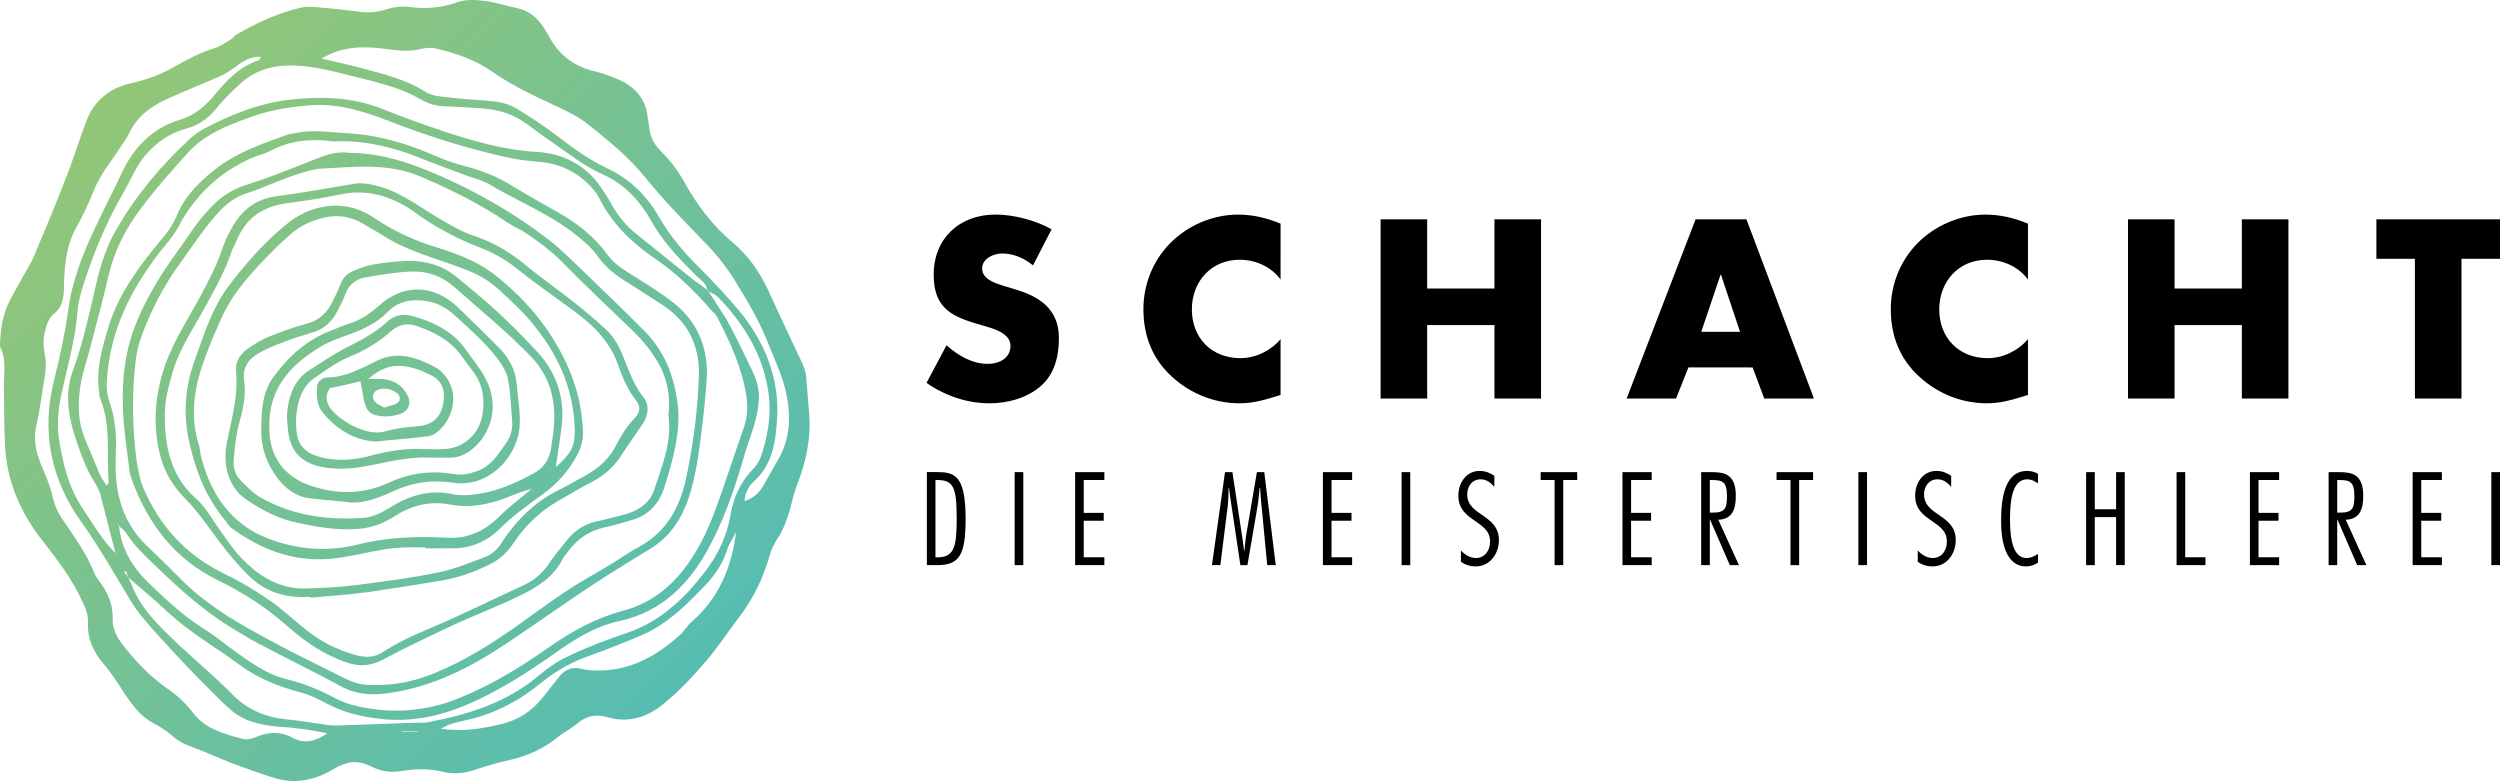
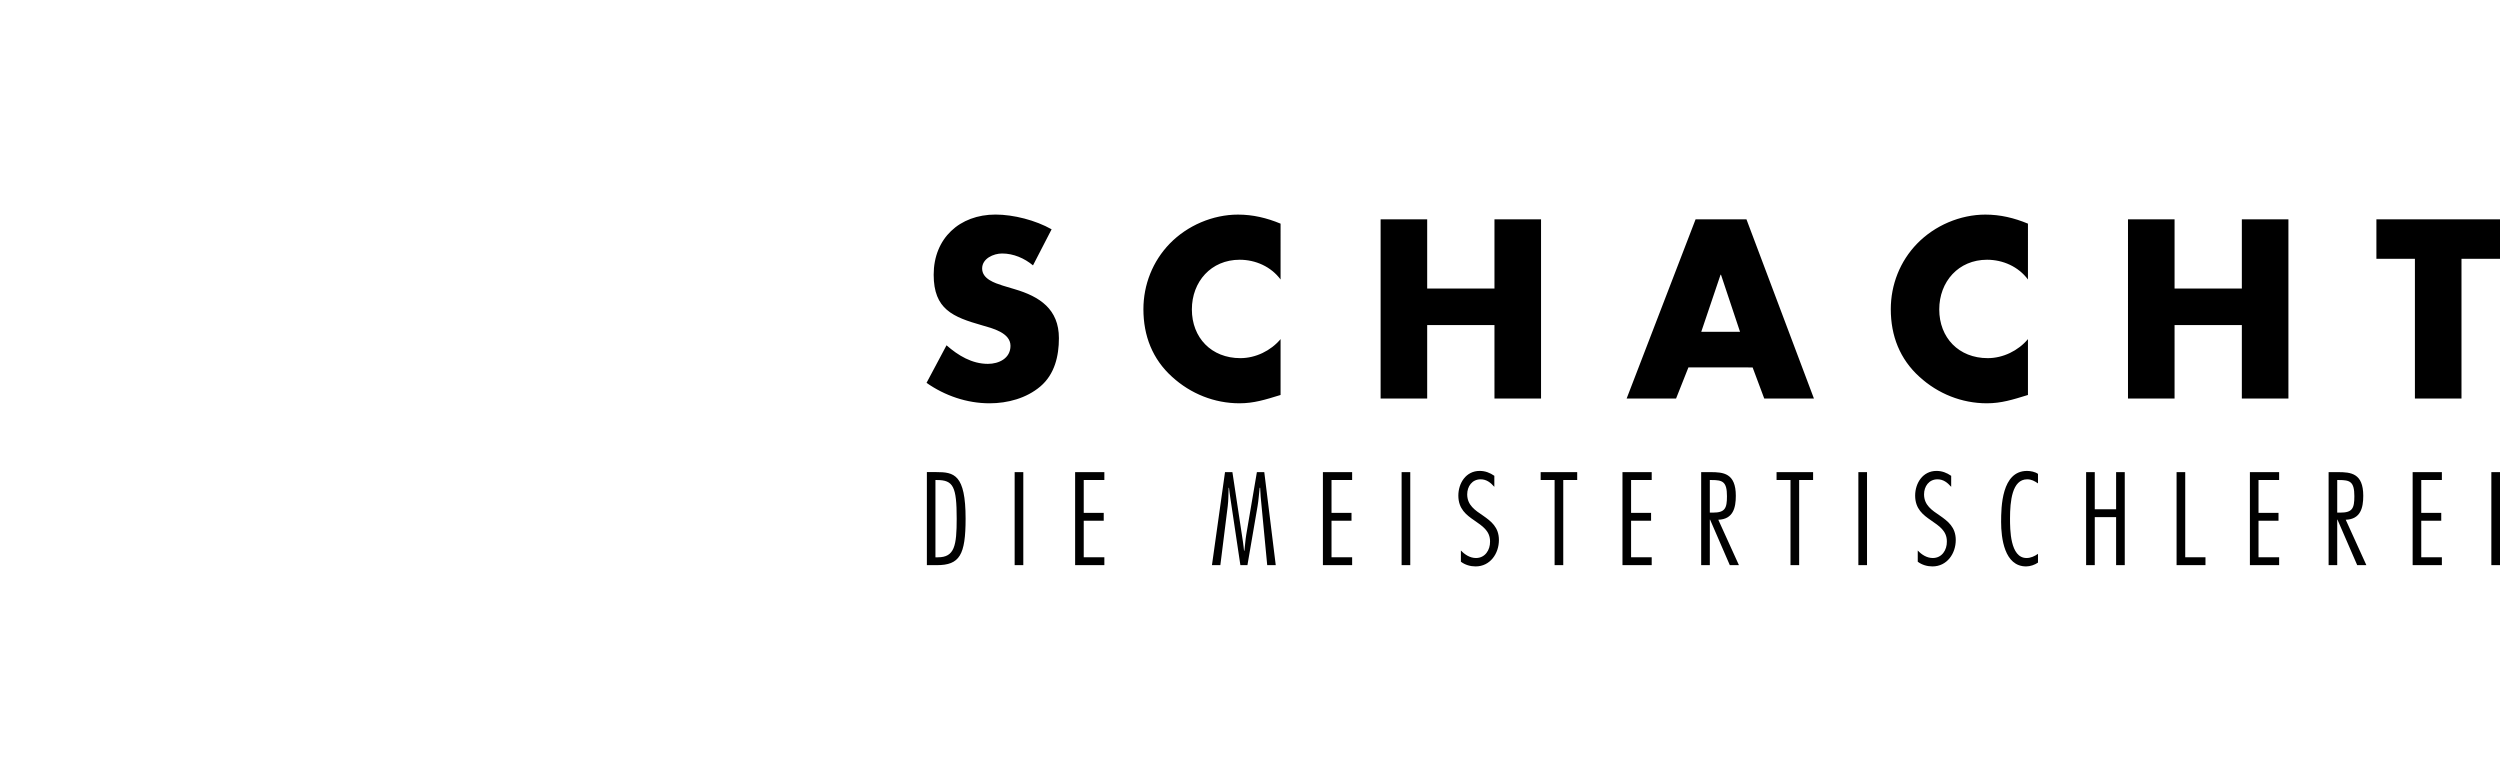
<svg xmlns="http://www.w3.org/2000/svg" xmlns:xlink="http://www.w3.org/1999/xlink" version="1.1" id="Ebene_1" x="0px" y="0px" viewBox="0 0 595.28 185.96" style="enable-background:new 0 0 595.28 185.96;" xml:space="preserve">
  <style type="text/css">
	.st0{clip-path:url(#SVGID_2_);}
	.st1{clip-path:url(#SVGID_4_);fill:url(#SVGID_5_);}
</style>
  <g>
    <defs>
      <rect id="SVGID_1_" width="595.28" height="185.96" />
    </defs>
    <clipPath id="SVGID_2_">
      <use xlink:href="#SVGID_1_" style="overflow:visible;" />
    </clipPath>
    <path class="st0" d="M586.11,61.62h9.17v-9.4h-29.43v9.4h9.17V94.9h11.09V61.62z M517.79,68.7V52.23h-11.09V94.9h11.09V77.41h16.02   V94.9h11.09V52.23h-11.09V68.7H517.79z M482.87,53.25c-3.28-1.36-6.57-2.15-10.13-2.15c-6,0-12.06,2.6-16.24,6.9   c-4.08,4.19-6.28,9.79-6.28,15.62c0,6.34,2.15,11.89,6.85,16.13c4.41,4.02,10.07,6.28,16.02,6.28c3.45,0,6.11-0.85,9.79-1.98v-13.3   c-2.32,2.77-5.94,4.53-9.57,4.53c-6.91,0-11.55-4.87-11.55-11.6c0-6.62,4.58-11.83,11.38-11.83c3.79,0,7.47,1.64,9.74,4.7V53.25z    M414.32,79h-9.23l4.59-13.58h0.11L414.32,79z M417.32,87.49l2.77,7.41h11.83l-16.07-42.68h-12.11L387.32,94.9h11.77l2.94-7.41   H417.32z M339.83,68.7V52.23h-11.09V94.9h11.09V77.41h16.02V94.9h11.09V52.23h-11.09V68.7H339.83z M304.91,53.25   c-3.28-1.36-6.57-2.15-10.13-2.15c-6,0-12.06,2.6-16.24,6.9c-4.07,4.19-6.28,9.79-6.28,15.62c0,6.34,2.15,11.89,6.85,16.13   c4.42,4.02,10.07,6.28,16.02,6.28c3.45,0,6.11-0.85,9.79-1.98v-13.3c-2.32,2.77-5.94,4.53-9.57,4.53c-6.91,0-11.55-4.87-11.55-11.6   c0-6.62,4.58-11.83,11.38-11.83c3.79,0,7.47,1.64,9.74,4.7V53.25z M250.4,54.6c-3.79-2.15-9.06-3.51-13.36-3.51   c-8.55,0-14.72,5.66-14.72,14.32c0,8.26,4.58,10.07,11.55,12.06c2.38,0.68,6.74,1.75,6.74,4.87c0,3-2.77,4.3-5.38,4.3   c-3.79,0-7.07-1.98-9.85-4.42l-4.76,8.94c4.36,3.06,9.62,4.87,15,4.87c4.3,0,8.77-1.19,12.11-4.02c3.4-2.89,4.41-7.24,4.41-11.49   c0-6.91-4.58-9.91-10.53-11.66l-2.83-0.85c-1.92-0.62-4.92-1.58-4.92-4.08c0-2.38,2.72-3.57,4.75-3.57c2.72,0,5.32,1.13,7.36,2.83   L250.4,54.6z" />
    <path class="st0" d="M595.28,112.42h-2.06v22.15h2.06V112.42z M581.44,112.42h-6.96v22.15h6.96v-1.88h-4.91V124h4.76v-1.88h-4.76   v-7.82h4.91V112.42z M556.52,114.3h0.41c2.61,0,3.67,0.35,3.67,3.85c0,2.91-0.47,3.91-3.35,3.91h-0.73V114.3z M556.52,134.57   v-10.84h0.06l4.7,10.84h2.18l-4.91-10.81c3.55-0.12,4.17-2.88,4.17-5.7c0-5.41-2.97-5.64-6.05-5.64h-2.2v22.15H556.52z    M542.69,112.42h-6.96v22.15h6.96v-1.88h-4.91V124h4.76v-1.88h-4.76v-7.82h4.91V112.42z M520.33,112.42h-2.06v22.15h6.88v-1.88   h-4.82V112.42z M505.93,112.42h-2.06v8.84h-5.08v-8.84h-2.06v22.15h2.06v-11.43h5.08v11.43h2.06V112.42z M485.28,131.87   c-0.79,0.56-1.73,1-2.73,1c-3.94,0-3.94-6.85-3.94-9.43c0-4.11,0.5-9.31,4.08-9.31c1.03,0,1.76,0.41,2.58,0.97v-2.26   c-0.67-0.5-1.79-0.71-2.61-0.71c-6.05,0-6.17,8.58-6.17,12.16c0,3.79,0.76,10.58,5.96,10.58c0.97,0,2.06-0.38,2.82-0.91V131.87z    M464.6,113.3c-1.06-0.73-2.17-1.17-3.5-1.17c-3.26,0-5.08,2.91-5.08,5.88c0,3.17,1.91,4.61,3.79,5.9   c1.88,1.32,3.79,2.47,3.76,5.05c0.03,2-1.17,3.91-3.35,3.91c-1.41,0-2.64-0.79-3.58-1.79v2.67c1,0.76,2.26,1.12,3.5,1.12   c3.47,0,5.55-3.06,5.55-6.29c0-3.06-1.88-4.47-3.76-5.79c-1.91-1.29-3.79-2.5-3.79-5.08c0-1.88,1.15-3.58,3.2-3.58   c1.41,0,2.38,0.79,3.26,1.79V113.3z M444.56,112.42h-2.06v22.15h2.06V112.42z M431.72,112.42h-8.7v1.88h3.32v20.27h2.06V114.3h3.32   V112.42z M407.13,114.3h0.41c2.61,0,3.67,0.35,3.67,3.85c0,2.91-0.47,3.91-3.35,3.91h-0.73V114.3z M407.13,134.57v-10.84h0.06   l4.7,10.84h2.17l-4.91-10.81c3.55-0.12,4.17-2.88,4.17-5.7c0-5.41-2.97-5.64-6.05-5.64h-2.2v22.15H407.13z M393.29,112.42h-6.96   v22.15h6.96v-1.88h-4.91V124h4.76v-1.88h-4.76v-7.82h4.91V112.42z M375.55,112.42h-8.7v1.88h3.32v20.27h2.06V114.3h3.32V112.42z    M355.83,113.3c-1.06-0.73-2.17-1.17-3.5-1.17c-3.26,0-5.08,2.91-5.08,5.88c0,3.17,1.91,4.61,3.79,5.9   c1.88,1.32,3.79,2.47,3.76,5.05c0.03,2-1.18,3.91-3.35,3.91c-1.41,0-2.64-0.79-3.59-1.79v2.67c1,0.76,2.26,1.12,3.5,1.12   c3.47,0,5.55-3.06,5.55-6.29c0-3.06-1.88-4.47-3.76-5.79c-1.91-1.29-3.79-2.5-3.79-5.08c0-1.88,1.15-3.58,3.2-3.58   c1.41,0,2.38,0.79,3.26,1.79V113.3z M335.8,112.42h-2.06v22.15h2.06V112.42z M321.96,112.42H315v22.15h6.96v-1.88h-4.91V124h4.76   v-1.88h-4.76v-7.82h4.91V112.42z M301.04,112.42h-1.76l-2.53,14.89c-0.21,1.26-0.29,2.56-0.44,3.82h-0.09   c-0.09-0.74-0.15-1.47-0.27-2.2l-2.5-16.51h-1.76l-3.11,22.15h2l1.76-14.07c0.18-1.41,0.15-2.91,0.21-4.35h0.09   c0.09,0.7,0.15,1.38,0.27,2.09l2.44,16.33h1.68l2.41-14.04c0.26-1.47,0.32-2.91,0.5-4.38h0.12c0.03,0.7,0.06,1.38,0.12,2.09   l1.56,16.33h2.03L301.04,112.42z M262.97,112.42H256v22.15h6.96v-1.88h-4.91V124h4.76v-1.88h-4.76v-7.82h4.91V112.42z    M243.66,112.42h-2.06v22.15h2.06V112.42z M222.75,114.3h0.35c3.91,0,4.7,1.59,4.7,9.2c0,6.41-0.5,9.2-4.47,9.2h-0.59V114.3z    M220.69,134.57h2.38c5.43,0,6.85-2.41,6.85-11.08c0-10.55-2.76-11.08-6.99-11.08h-2.23V134.57z" />
  </g>
  <g>
    <defs>
-       <path id="SVGID_3_" d="M89.36,95.71c-1.08-0.97-0.54-2.69,0.97-3.02c1.62-0.38,3.02,0,4.31,1.02c0.86,0.7,0.75,2-0.38,2.43    c-0.81,0.43-1.73,0.54-2.75,0.92C90.81,96.62,89.9,96.35,89.36,95.71 M95.66,87.14c2.42,0.22,4.69,1.02,7.01,2.21    c2.48,1.29,3.34,3.34,2.96,6.09c-0.48,3.93-2.59,5.82-6.52,6.09c-2.53,0.16-5.17,0.54-7.6,1.24c-4.31,1.19-11.05-2.75-13.1-5.93    c-0.86-1.46-0.86-2.91,0.11-4.42c2.37-0.49,4.74-0.97,7.33-1.62c0.27,1.62,0.54,2.91,0.76,4.26c0.54,2.8,1.51,3.82,4.36,4.04    c1.35,0.16,2.8-0.06,4.15-0.49c2.16-0.59,2.96-2.64,1.83-4.64c-1.24-2.32-3.29-3.5-5.88-3.72c-0.81-0.05-1.72,0-3.39,0    C90.49,87.84,92.8,86.92,95.66,87.14 M89.9,85.84c-3.83,1.83-7.55,3.99-11.97,4.04c-1.29,0.11-2.26,0.86-2.43,2.16    c-0.11,2.1-0.11,4.31,1.19,5.98c3.34,4.2,7.71,6.84,12.72,7.11c0.86-0.05,1.18-0.05,1.62-0.16c3.45-0.32,6.9-0.59,10.4-1.03    c0.81-0.05,1.78-0.32,2.48-0.92c3.77-2.75,5.93-9.38,1.72-13.96c-0.97-1.18-2.48-1.94-3.83-2.53c-2.32-1.09-4.67-1.84-7.06-1.84    C93.14,84.7,91.52,85.04,89.9,85.84 M79.12,109.34c-1.46-0.11-3.02-0.49-4.42-1.02c-1.94-0.76-3.23-2.16-3.83-4.1    c-0.86-3.72-0.54-11.1,3.88-14.12c2.75-1.83,5.34-3.93,8.57-5.17c3.5-1.45,6.84-3.45,9.75-6.04c1.83-1.62,3.83-2.05,6.09-1.29    c4.42,1.51,8.3,3.61,10.99,7.49c0.7,1.02,1.46,2.05,2.26,3.07c2.42,3.02,3.07,6.47,2.53,10.19c-0.65,4.8-4.26,8.25-8.95,8.57    c-1.72,0.16-3.34,0-5.12,0c-4.2-0.22-8.46,0.48-12.5,1.56c-2.3,0.61-4.61,1-6.93,1C80.68,109.48,79.9,109.43,79.12,109.34     M92.26,76.57c-3.02,2.8-6.68,4.64-10.29,6.47c-2.86,1.51-5.55,3.34-8.25,5.07c-3.18,1.99-4.63,5.17-5.17,8.73    c-0.38,1.83-0.16,3.77,0.05,5.71c0.49,5.01,3.34,7.82,8.3,8.68c3.99,0.75,8.03,0.27,11.91-0.54c4.58-0.97,9.05-1.94,13.74-1.72    h4.64c1.89,0,3.5-0.65,5.01-1.83c4.74-3.72,6.85-10.51,3.45-16.92c-1.24-2.42-3.02-4.53-4.58-6.74    c-3.02-4.42-7.54-6.74-12.72-8.19c-0.73-0.21-1.44-0.31-2.12-0.31C94.77,74.97,93.44,75.47,92.26,76.57 M73.51,115.48    c-6.2-2.26-9.49-7.12-9.38-13.9c-0.16-8.89,4.8-14.55,11.96-18.86c2.1-1.35,4.64-2.21,7.01-3.07c3.45-1.24,6.63-2.69,9.22-5.39    c2.69-2.75,6.2-3.18,9.7-2.48c2.21,0.43,4.1,1.46,5.82,2.91c3.72,3.4,7.54,6.68,10.62,10.72c1.13,1.4,2.15,3.23,2.53,5.01    c0.59,3.29,0.7,6.74,0.97,10.02c0.11,2-0.43,3.72-1.67,5.39c-1.78,2.53-3.4,5.12-6.58,6.31c-1.83,0.65-3.61,1.08-5.6,0.75    c-5.33-0.92-10.51-0.27-15.41,1.99c-3.31,1.56-6.66,2.28-10.02,2.28C79.63,117.17,76.58,116.58,73.51,115.48 M90.11,72.91    c-2.05,1.78-4.26,3.29-6.9,4.15c-1.35,0.38-2.64,0.97-3.88,1.46C73.24,80.72,68.66,84.82,65,89.94c-2.59,3.66-2.75,7.92-2.8,12.23    c-0.11,4.36,1.29,8.19,3.77,11.53c1.89,2.53,4.47,4.64,7.98,4.96c2.43,0.32,4.9,0.49,8.52,0.86c3.29,0.54,6.68-0.49,11.48-2.69    c4.47-2.05,9.16-2.64,13.96-1.89c8.3,1.29,15.04-5.88,15.79-12.99c0.32-3.4-0.38-6.9-0.65-10.4c-0.27-3.29-1.72-6.14-3.99-8.51    c-3.4-3.45-6.79-6.74-10.19-10.03c-2.93-2.71-6.21-4.08-9.47-4.08C96.18,68.94,92.97,70.26,90.11,72.91 M62.24,118.56    c-1.89-0.97-3.45-2.69-4.96-4.2c-1.35-1.4-1.83-3.18-1.62-5.07c0.27-2.91,0.54-5.87,1.35-8.73c0.92-3.29,1.62-6.58,1.13-9.97    c-0.43-2.96,0.92-5.01,3.34-6.41c1.83-1.08,3.93-1.94,5.93-2.69c2.21-0.86,4.36-1.51,6.63-2.21c2.91-0.75,4.96-2.53,6.3-5.23    c0.7-1.29,1.35-2.53,1.83-3.83c0.81-2.32,2.48-3.77,4.74-4.15c3.45-0.59,7.11-1.24,10.78-1.4c3.77-0.21,7.33,0.92,10.34,3.56    c6.25,5.5,12.77,10.83,18.59,16.87c4.47,4.8,5.82,10.46,5.23,16.71c-0.06,1.4-0.38,2.85-0.54,4.26c-0.32,3.18-1.78,5.5-4.8,6.95    c-5.06,2.7-10.29,4.85-16.49,4.9c-0.54-0.05-1.51-0.05-2.37-0.27c-5.49-1.19-10.4,0.43-15.03,3.34c-1.94,1.19-3.83,2.16-6.09,2.32    c-1.4,0.1-2.8,0.15-4.19,0.15C75.33,123.45,68.54,122.11,62.24,118.56 M66.07,129.01c-10.18-3.07-15.62-10.35-18.16-20.16    c-0.27-0.92-0.22-1.78-0.49-2.69c-2.64-8.14-0.75-15.79,2.32-23.39c0.81-2.15,1.78-4.26,2.69-6.36    c2.91-6.84,7.92-12.02,13.04-17.19c1.13-1.19,2.42-2.21,3.61-3.34c2.43-2.21,5.23-3.4,8.3-4.1c3.13-0.7,6.14-0.21,9,1.46    c1.62,1.02,3.39,1.89,4.96,2.91c5.76,3.72,12.5,5.34,18.91,7.81c3.5,1.24,6.68,3.07,9.37,5.77c1.83,1.72,3.66,3.39,5.28,5.12    c7.17,7.87,11.8,16.87,11.96,27.81c0,3.77-0.97,5.39-4.52,8.57c0.48-3.34,1.02-6.52,1.4-9.7c0.81-6.9-1.29-12.99-6.03-18    c-3.07-3.29-6.25-6.52-9.59-9.59c-3.18-2.86-6.41-5.61-9.75-8.25c-3.39-2.69-7.33-3.66-11.53-3.56c-2.64,0.11-5.33,0.38-8.03,0.86    c-1.78,0.32-3.5,0.97-5.12,1.72c-1.35,0.65-2.16,1.73-2.69,3.13c-0.49,1.19-0.97,2.37-1.62,3.5c-1.29,3.02-3.4,5.06-6.68,5.82    c-2.86,0.75-5.66,1.83-8.46,2.91c-1.78,0.75-3.5,1.72-5.12,2.86c-1.83,1.24-3.18,3.18-2.91,5.55c0.54,5.77-1.03,11.21-2.16,16.76    c-0.54,2.8-0.54,5.61,0.48,8.41c0.92,2.26,2.16,4.04,4.26,5.39c3.88,2.64,7.92,4.69,12.55,5.55c4.31,0.92,8.62,1.62,13.04,1.4    c3.5-0.11,6.57-1.13,9.48-3.02c3.93-2.53,8.35-3.77,13.2-2.86c4.52,0.92,9,0.11,13.25-1.51c2-0.76,4.04-1.67,6.25-2.16    c-1.13,0.97-2.37,1.89-3.5,2.86c-1.46,1.24-3.02,2.48-4.31,3.83c-3.39,3.29-7.33,5.17-12.12,4.9c-0.22,0-0.27,0.05-0.43,0    c-7.17-0.38-14.28-0.11-21.44,1.72c-2.59,0.64-5.23,0.95-7.87,0.95C73.28,130.71,69.65,130.13,66.07,129.01 M69.03,52.75    c-5.6,4.36-10.29,9.7-14.6,15.36c-3.82,5.12-5.76,11.16-7.87,17.14c-2.53,6.74-3.07,13.42-1.4,20.48    c1.56,6.79,4.09,13.04,8.57,18.32c0.38,0.54,0.7,1.13,1.24,1.56c7.06,5.23,14.92,8.25,23.81,7.44c4.2-0.38,8.3-1.51,12.55-2.21    c1.46-0.27,3.07-0.38,4.58-0.49c1.78-0.05,3.66,0,5.39,0v0.22h7c3.99-0.11,7.6-1.67,10.45-4.42c3.18-3.23,6.9-5.88,10.56-8.52    c3.39-2.48,6.04-5.44,8.03-9.11c1.13-2.05,1.62-4.1,1.46-6.31c-0.27-5.12-1.46-10.19-3.61-14.98    c-3.77-8.41-9.37-15.31-16.49-21.07c-1.94-1.67-4.15-3.02-6.47-4.15c-2.69-1.29-5.44-2.21-8.3-3.13    c-5.33-1.56-10.4-3.99-15.03-7.11c-2.94-1.98-6.02-2.81-8.99-2.81C75.86,48.97,72.01,50.51,69.03,52.75 M58.91,134.29    c-3.23-2.91-5.5-6.68-8.08-10.29c-1.08-1.73-2.26-3.5-3.72-4.9c-6.09-5.12-7.76-11.91-7.87-19.4c-0.16-3.88,0.86-7.6,1.94-11.37    c1.62-5.39,4.8-9.97,7.44-14.82c2.48-4.53,5.07-9.05,6.63-13.96c0.38-0.81,0.86-1.67,1.18-2.48c2.21-5.23,6.25-7.92,11.86-8.68    c4.15-0.54,8.41-1.18,12.5-2.05c6.41-1.4,12.02,0.21,17.3,3.72c2.21,1.62,4.42,3.18,6.85,4.47c2.48,1.4,5.17,2.75,7.87,3.83    c3.61,1.35,6.84,2.91,9.86,5.28c4.58,3.72,9.54,7.11,14.28,10.62c4.42,3.29,8.19,7.01,10.13,12.4c1.03,2.96,2.27,5.98,4.26,8.57    c1.35,1.67,1.08,3.02-0.38,4.53c-2.05,2.05-3.29,4.47-4.69,7.06c-1.83,3.29-4.96,5.5-8.35,7.22c-1.78,0.97-3.61,2.05-5.5,2.96    c-5.23,2.7-9.27,6.74-12.61,11.64c-1.02,1.89-2.53,3.34-4.58,4.1c-3.45,1.29-6.95,2.75-10.56,3.5    c-6.47,1.35-12.93,2.16-19.45,3.02c-4.1,0.54-8.25,0.76-12.4,0.86c-0.17,0-0.35,0.01-0.52,0.01    C67.07,140.12,62.66,137.79,58.91,134.29 M84.4,43.75c-6.36,1.08-12.5,2.16-18.81,3.02c-4.85,0.65-8.19,3.45-10.45,7.6    c-0.81,1.45-1.56,2.96-2.1,4.58c-1.46,4.42-3.67,8.51-5.88,12.61c-3.07,5.61-6.63,10.99-8.46,17.3    c-1.94,6.52-2.21,12.88-0.59,19.46c1.02,4.09,3.07,7.49,6.09,10.51c1.99,2,3.72,4.31,5.39,6.57c2.86,3.99,5.93,7.98,9.54,11.59    c3.88,3.83,8.35,5.28,13.63,5.17c0.38-0.11,0.76,0,1.19,0v0.16c4.58-0.38,9.22-0.76,13.8-1.35c5.77-0.86,11.43-1.73,17.19-2.69    c4.15-0.7,8.14-2.1,12.07-4.1c2.16-1.13,3.88-2.75,5.28-4.9c2.75-4.1,6.25-7.49,10.56-9.97c2.64-1.51,5.33-3.13,8.14-4.58    c2.86-1.51,5.28-3.61,7.01-6.41c1.67-2.59,3.5-5.07,5.17-7.6c1.24-2.05,1.51-4.31,0-6.2c-2.32-2.86-3.39-6.31-4.8-9.65    c-0.97-2.43-2.16-4.69-4.15-6.47c-2.37-2.21-4.8-4.26-7.33-6.25c-4.1-3.29-8.52-6.31-12.5-9.65c-3.77-3.02-7.71-5.12-12.18-6.58    c-2.32-0.81-4.47-2.05-6.52-3.23c-5.17-2.91-9.75-6.79-15.63-8.35c-1.47-0.37-2.85-0.71-4.28-0.71    C85.32,43.64,84.86,43.67,84.4,43.75 M84.67,155.96c-4.31-1.18-8.19-3.13-11.64-5.87c-3.02-2.37-5.82-5.12-9.05-7.28    c-3.34-2.32-6.9-4.42-10.56-6.2c-9.16-4.42-15.52-11.43-19.4-20.69c-0.81-1.99-1.13-4.2-1.51-6.36    c-1.02-7.87-1.13-15.68-0.22-23.61c0.22-1.78,0.59-3.56,1.18-5.23c2.32-6.57,5.55-12.83,9.7-18.43c3.02-4.2,5.82-8.57,9.38-12.29    c1.78-1.78,3.67-3.18,6.09-3.93c5.5-1.83,10.72-4.58,16.33-5.71c0.27-0.05,0.54-0.16,0.86-0.16c8.3-0.43,16.6-1.56,24.68,1.99    c6.95,3.02,13.79,6.36,20.1,10.67c1.35,0.86,2.69,1.51,4.04,2.26c3.23,2.16,6.31,4.37,9.11,7.17    c5.44,5.55,11.05,10.83,16.65,16.22c2.8,2.69,5.23,5.66,7.01,9.16c1.4,3.07,1.99,6.04,1.89,9.38c0,0.59-0.11,1.24-0.16,1.78    c0.92,6.41-1.51,12.02-3.39,17.84c-1.02,2.96-3.4,4.69-6.41,5.66c-2.16,0.59-4.2,1.13-6.36,1.62c-3.07,0.49-5.61,1.89-7.6,4.2    c-1.46,1.83-2.97,3.56-4.31,5.5c-1.56,2.48-3.61,4.37-6.2,5.61c-5.23,2.48-10.56,4.9-15.79,7.38c-6.04,2.85-12.34,4.96-18.11,8.73    c-1.1,0.72-2.28,1.02-3.53,1.02C86.55,156.39,85.62,156.23,84.67,155.96 M75.83,37.61c-5.66,2.21-11.32,4.58-17.03,6.36    c-3.88,1.18-6.84,3.34-9.43,6.3c-2.96,3.23-5.23,7.06-7.81,10.56c-3.67,5.12-6.9,10.51-9.27,16.44    c-2.53,6.42-3.29,13.04-3.02,19.78c0.11,4.69,0.86,9.38,1.45,14.17c0.11,1.19,0.38,2.26,0.81,3.4    c3.83,10.29,10.19,18.54,20.15,23.44c6.15,3.02,11.86,6.63,17.08,11.32c4.04,3.56,8.52,6.57,13.74,8.35    c3.13,1.08,5.87,0.86,8.84-0.75c5.55-2.96,11.32-5.66,17.03-8.35c5.12-2.37,10.51-4.36,15.52-6.85c4.1-1.99,7.92-4.36,10.08-8.68    c0.27-0.59,0.75-1.02,1.13-1.56c2.26-3.23,5.23-5.17,9.11-6.04c2.26-0.43,4.42-1.19,6.74-1.83c3.61-1.19,5.87-3.72,7.11-7.22    c0.54-1.67,1.08-3.45,1.56-5.17c1.4-5.23,2.48-10.35,1.62-15.96c-0.97-6.57-3.34-12.12-8.03-16.76    c-4.63-4.64-9.38-9.22-14.07-13.74c-2.75-2.59-5.39-5.34-8.3-7.6c-8.24-6.36-17.3-11.59-26.95-15.74    c-6.41-2.75-13.04-5.01-20.48-5.07c-0.54-0.08-1.09-0.13-1.65-0.13C79.86,36.3,77.83,36.77,75.83,37.61 M95.66,174.17h3.88v0.11    h-3.88V174.17z M27.54,131.92c-0.02-0.08-0.04-0.16-0.06-0.23c0.04,0.04,0.07,0.09,0.11,0.13c0.16,0.22,0.16,0.43,0.27,0.65    C27.76,132.24,27.59,132.08,27.54,131.92 M104.99,173.53c1.99-1.24,3.93-1.56,5.71-1.99c6.85-1.45,12.83-4.58,18.22-9    c3.61-2.96,7.71-5.17,12.07-6.63c4.2-1.51,8.19-3.13,12.23-4.85c5.5-2.48,9.86-6.63,13.96-10.94c2.59-2.53,4.69-5.39,5.88-8.95    c0.43-1.56,1.45-2.96,2.21-4.47c-1.08,8.52-4.15,15.79-10.62,21.4c-1.08,0.92-1.73,2.21-2.8,3.13c-5.88,5.33-12.5,8.78-20.53,8.41    c-1.02,0-1.99-0.21-3.13-0.43c-1.83-0.43-3.5,0.11-4.8,1.62c-1.35,1.72-2.69,3.39-4.04,5.12c-2.64,3.34-5.87,5.5-10.18,6.52    c-3.27,0.78-6.51,1.36-10,1.36C107.81,173.81,106.43,173.72,104.99,173.53 M118.89,163.99c5.12-2.8,10.03-6.2,14.88-9.59    c4.31-2.96,8.73-5.5,13.96-6.57c10.19-2.32,16.76-9.16,21.39-18.05c3.83-7.28,6.31-14.98,8.52-22.74    c1.19-3.56,2.59-7.06,2.96-10.83c0.38-2.75-0.21-5.12-1.24-7.44c-1.78-3.66-3.56-7.49-5.5-11.1c-0.86-1.73-1.94-3.34-3.02-4.96    c-0.7-1.11-1.37-2.21-2.11-3.32c0.84,0.42,1.69,0.75,2.32,1.43c6.2,6.47,10.78,13.85,11.96,22.96c0.7,5.23-0.21,10.29-1.94,15.25    c-0.49,1.13-1.24,2.21-2.21,3.13c-2.69,2.96-4.2,6.41-4.9,10.35c-0.86,5.17-3.07,9.75-6.31,13.9c-2.37,3.02-4.85,5.93-7.98,8.41    c-2.96,2.48-6.36,4.47-9.92,5.71c-4.85,1.67-9.54,3.39-14.07,5.55c-2.59,1.13-4.96,2.75-7.11,4.53    c-7.76,6.68-17.03,9.54-26.73,11.37c-0.69,0.14-1.37,0.12-2.04,0.11c-0.38-0.01-0.76-0.02-1.14,0    c-5.98,0.21-12.07,0.49-18.16,0.65c-1.13,0.05-2.32-0.05-3.45-0.27c-2.97-0.38-5.82-0.92-8.78-1.18    c-5.07-0.49-9.43-2.32-13.04-6.04c-3.94-3.99-8.19-7.55-12.24-11.32c-3.99-3.83-8.14-7.49-10.72-12.61    c-0.59-1.19-1.08-2.53-1.73-3.83c-0.27-0.49-0.7-0.86-0.97-1.29c0.11-0.05,0.27-0.11,0.43-0.27c0.11,0.54,0.32,1.08,0.54,1.56    c3.12,2.75,6.3,5.28,9.27,8.14c5.28,4.9,11.42,8.41,17.08,12.56c4.47,3.34,9.43,5.28,14.71,6.68c2.26,0.59,4.31,1.67,6.41,2.75    c3.77,2,7.81,2.97,12.12,3.5c1.56,0.2,3.09,0.29,4.6,0.29C103.43,171.4,111.22,168.26,118.89,163.99 M168.47,69.24    c0-0.09-0.04-0.15-0.05-0.23c0.05,0.04,0.11,0.08,0.16,0.12c0.05,0.08,0.1,0.16,0.15,0.24C168.65,69.33,168.56,69.29,168.47,69.24     M86.23,162.96c-1.45-0.22-2.91-0.86-4.26-1.51c-6.74-3.34-13.42-6.57-19.99-10.24c-6.85-3.67-13.42-7.76-18.97-13.37    c-2.64-2.69-5.44-5.39-8.24-8.08c-4.47-4.37-6.63-9.81-7.12-15.9c-0.22-2.37-0.11-4.74-0.05-7.01c0.16-3.88-0.32-7.76-1.62-11.48    c-0.81-2.37-0.59-4.8-0.32-7.22c1.29-11.48,6.63-21.07,13.74-29.8c1.51-1.72,2.86-3.72,3.88-5.82    c4.2-7.17,10.13-12.29,17.73-15.36c1.19-0.32,2.26-0.7,3.34-1.24c4.58-2.42,9.54-3.02,14.93-2.26c5.98-0.32,12.07,0.81,18.06,2.91    c1.24,0.43,2.53,0.97,3.88,1.51c3.29,1.24,6.74,2.59,10.13,3.82c1.56,0.54,3.29,0.97,4.74,1.73c6.68,4.04,14.07,6.95,20.37,11.75    c2.1,1.62,4.04,3.23,5.61,5.28c1.94,2.91,4.58,4.91,7.49,6.68c2.8,1.78,5.61,3.56,8.41,5.39c5.82,3.93,8.57,9.43,8.46,16.49    c-0.27,7.92-1.24,15.84-2.86,23.71c-1.4,7.17-4.42,13.42-11.26,17.19c-2.43,1.29-4.58,2.85-6.9,4.26    c-3.67,2.21-7.38,4.2-10.99,6.63c-4.15,2.75-8.19,5.82-12.34,8.73c-5.71,3.93-11.59,7.6-18.05,10.29    c-4.61,2.02-9.4,3.07-14.37,3.07C88.51,163.13,87.38,163.07,86.23,162.96 M23.77,113c-1.08-2.64-2.21-5.39-3.4-8.14    c-2.05-4.74-1.89-9.54-0.97-14.44c0.48-2.37,1.35-4.69,1.94-7.11c1.56-5.98,3.18-11.96,4.58-17.95c1.4-5.93,4.15-11.16,7.76-15.9    c3.34-4.47,7.06-8.62,10.73-12.72c3.99-4.64,9.65-6.85,15.2-8.84c5.06-1.83,10.24-2.59,15.52-2.91c5.77-0.16,11,1.4,16.22,3.34    c9.75,3.83,19.72,7.06,29.97,9.27c2.21,0.49,4.58,0.7,6.84,0.92c4.8,0.32,9,2.26,12.34,5.71c0.81,0.86,1.56,1.78,2.1,2.8    c2.91,5.88,7.44,10.46,12.83,14.17c5.23,3.5,9.81,7.87,13.96,12.72c0.49,0.48,1.02,0.86,1.29,1.45    c3.13,5.98,5.93,12.02,7.01,18.76c0.49,2.75,0.27,5.6-0.81,8.35c-2.21,6.3-4.26,12.66-6.58,19.02c-1.99,5.28-4.42,10.4-8.08,14.82    c-3.82,4.64-8.46,7.71-14.06,9.16c-6.58,1.78-12.4,5.07-17.89,8.95c-7.33,5.12-15.09,9.81-23.71,12.83    c-7.27,2.32-14.5,2.53-21.83,0.81c-1.94-0.43-3.93-1.24-5.66-2.21c-3.34-1.72-6.84-3.13-10.45-4.04    c-4.63-1.02-8.51-3.77-12.23-6.41c-2.8-2-5.39-4.2-8.25-5.93c-4.69-3.02-8.73-6.79-12.72-10.67c-3.83-3.62-6.55-8.13-7.08-13.53    c-0.07-0.05-0.13-0.11-0.19-0.16c0-0.22-0.11-0.43-0.22-0.65c0.11,0.22,0.22,0.38,0.38,0.59c0.01,0.07,0.02,0.14,0.03,0.22    c0.64,0.53,1.31,1.04,1.75,1.72c1.89,2.97,4.36,5.28,6.95,7.76c5.66,5.44,11.48,10.72,18.22,14.82c2.59,1.56,5.12,3.13,7.76,4.42    c5.93,3.18,12.02,6.04,17.89,9.27c3.77,2.1,7.65,2.42,11.91,1.72c10.51-1.51,19.51-6.25,28.24-12.07    c6.85-4.58,13.53-9.38,20.42-13.9c4.42-2.91,8.95-5.61,13.47-8.41c4.37-2.75,7.06-6.57,8.79-11.37    c2.42-6.95,2.96-14.12,3.88-21.34c0.27-2.8,0.54-5.61,0.7-8.46c0.16-7.22-2.53-13.2-8.19-17.52c-3.4-2.69-7.28-4.9-10.94-7.28    c-1.67-1.02-3.18-2.21-4.37-3.77c-3.23-4.47-7.38-7.76-12.23-10.46c-3.93-2.21-7.82-4.42-11.69-6.79    c-3.29-1.89-6.74-3.18-10.35-4.1c-2.48-0.65-4.9-1.51-7.33-2.59C96.47,34,89.52,32,81.97,31.68c-3.88-0.22-7.65-0.86-11.53,0    c-0.86,0.11-1.56,0.22-2.32,0.49c-5.44,1.99-10.99,3.88-15.74,7.28c-4.36,3.23-8.25,6.9-10.4,12.13c-0.92,2.1-2.26,4.04-3.83,5.77    c-5.01,6.04-9.75,12.4-12.18,20.05c-1.57,5.17-3.18,10.4-2.37,15.9c0.11,0.59,0,1.13,0.27,1.62c2.59,6.42,1.51,13.2,1.99,19.78    c0.06,0.22-0.16,0.49-0.43,0.97C24.79,114.73,24.2,113.92,23.77,113 M19.83,121.31c-3.56-5.23-4.96-11.21-5.88-17.41    c-0.43-3.83,0.05-7.44,0.92-11.15c1.4-6.31,3.18-12.45,3.61-18.97c0.11-1.45,0.54-3.02,0.92-4.53c2.59-8.3,5.82-16.28,10.18-23.71    c1.67-2.96,2.86-6.04,5.12-8.68c2.64-2.96,5.66-5.18,9.54-6.2c2.86-0.76,5.12-2.26,7.01-4.53c1.89-2.37,3.99-4.42,6.14-6.36    c3.61-3.18,7.98-4.37,12.61-4.15c4.63,0.11,9.11,1.29,13.63,2.42c3.34,0.81,6.74,1.67,10.08,2.75c2.21,0.7,4.36,1.67,6.36,2.8    c1.78,1.08,3.66,1.67,5.82,1.73c2.91,0.05,5.87,0.32,8.84,0.49c4.04,0.27,7.49,1.35,10.78,3.77c4.26,3.18,8.52,6.09,12.93,9.16    c1.62,1.02,3.29,1.99,5.12,2.8c5.28,2.37,9,6.52,11.69,11.37c2.86,5.06,6.85,9.05,10.78,12.99c1.02,0.92,2.2,1.67,2.37,3.11    c-1.18-0.88-2.32-1.75-3.61-2.63c-4.31-3.45-8.68-7.01-12.93-10.4c-2.64-1.99-4.63-4.47-6.25-7.33c-0.97-1.83-2.16-3.56-3.34-5.17    c-3.72-4.74-8.95-7.06-14.76-7.33c-7.44-0.43-14.44-2.48-21.45-4.74c-5.01-1.67-9.97-3.45-14.82-5.39    c-7.33-2.96-14.77-3.13-22.47-2.26c-7.33,0.92-13.9,3.55-20.37,7c-0.97,0.54-1.99,1.24-2.8,1.94c-7.11,6.52-13.31,13.85-18,22.15    c-1.99,3.39-3.34,7.33-4.31,11.1C21.5,73.5,19.99,81.1,17.3,88.43c-1.89,5.33-1.08,10.4,0.54,15.47    c1.29,3.93,2.64,7.81,4.91,11.32c0.43,0.76,0.86,1.62,1.13,2.42c1.17,4.72,2.38,9.33,3.6,14.05    C24.37,128.64,22.23,124.87,19.83,121.31 M57.83,175.95c-4.42-1.19-9-2.32-11.97-6.36c-1.72-2.26-3.83-4.15-6.14-5.71    c-4.31-3.07-7.82-6.79-10.89-10.89c-1.19-1.67-1.99-3.29-1.99-5.34c0.11-3.13-0.86-6.09-2.8-8.68c-0.54-0.81-1.24-1.62-1.62-2.59    c-1.78-4.53-4.58-8.35-7.28-12.34c-1.29-1.78-2.15-3.72-2.64-5.87c-0.59-2.64-1.73-5.17-2.75-7.65c-1.35-3.23-1.89-6.41-0.97-9.81    c0.7-3.07,1.08-6.09,1.56-9.16c0.49-2.53,0.86-5.01,0.22-7.71c-0.27-1.46-0.27-3.07,0.05-4.58c0.38-1.51,0.92-3.56,2.1-4.42    c2.15-1.67,2.42-3.77,2.53-6.09c0-1.19,0-2.37,0.11-3.5c0.22-3.61,0.76-7.17,2.48-10.46c1.72-3.02,3.18-6.09,4.47-9.32    c1.56-3.99,4.26-7.06,6.47-10.56c0.59-0.92,1.35-1.88,1.83-2.86c1.78-4.1,5.07-6.52,8.78-8.3c4.37-2,8.78-3.72,13.15-5.66    c1.19-0.49,2.16-1.29,3.29-1.99c1.83-1.4,3.72-2.69,6.25-2.59c-0.11,0.43-0.27,0.7-0.38,0.81c-4.69,1.51-7.76,4.85-10.72,8.46    c-2.21,2.59-4.69,4.69-8.03,5.71c-6.74,1.99-11.16,6.68-14.07,12.93c-1.94,4.2-4.15,8.35-6.09,12.56    c-3.07,6.36-5.66,13.04-6.57,20.05c-0.75,5.55-1.99,10.94-3.29,16.33c-3.13,12.18-0.92,23.61,6.36,33.79    c4.31,6.09,7.92,12.4,11.69,18.65c1.56,2.69,3.77,5.23,5.93,7.65c3.23,3.56,6.57,7.17,10.02,10.73c2.86,2.8,5.5,5.71,8.57,8.3    c3.29,2.59,7.54,3.34,11.69,3.61c3.4,0.22,6.85,0.7,10.72,1.51c-2.86,1.99-5.39,2.59-8.19,1.08c-2.69-1.46-5.6-1.51-8.57-0.27    c-0.7,0.33-1.66,0.63-2.55,0.63C58.35,176.04,58.08,176.01,57.83,175.95 M177.69,117.26c0.43-0.92,0.92-1.83,1.72-2.53    c4.47-3.99,5.28-9.27,5.61-14.77c0.65-9.7-2.75-18.27-8.84-25.76c-3.07-3.66-6.36-7.17-9.7-10.51c-3.56-3.5-6.79-7.33-9.38-11.69    c-2.96-5.34-7.11-9.43-12.72-12.02c-4.04-1.94-7.76-4.58-11.32-7.33c-3.23-2.48-6.74-4.8-10.29-6.95    c-1.35-0.75-3.13-1.29-4.69-1.51c-3.88-0.43-7.76-0.54-11.53-1.03c-1.83-0.16-3.83-0.38-5.23-1.29    c-4.74-3.02-10.13-4.26-15.47-5.71c-3.07-0.81-6.25-1.51-9.27-2.21c4.85-2.96,9.81-2.96,14.82-2.37c3.07,0.43,6.09,0.86,9.16,0    c0.97-0.16,2.15-0.32,3.13-0.05c4.9,1.13,9.54,2.69,13.85,5.76c4.42,3.07,9.54,5.5,14.55,7.82c2.8,1.29,5.55,2.59,7.98,4.53    c4.85,3.88,9.59,7.71,13.58,12.61c4.53,5.66,9.81,10.94,14.93,16.28c2.75,2.86,5.17,6.09,7.17,9.54    c2.64,4.26,5.12,8.62,7.01,13.31c1.78,4.47,3.88,8.73,4.69,13.47c0.86,4.96,0.54,9.75-1.99,14.28c-1.19,2.1-2.43,4.26-3.61,6.36    c-0.97,1.67-2.21,3.07-4.58,3.83C177.42,118.39,177.42,117.8,177.69,117.26 M108.86,0.53c-3.77,1.4-7.55,1.62-11.43,1.13    c-1.94-0.22-3.66,0-5.39,0.54c-2.21,0.7-4.42,0.97-6.84,0.54c-3.23-0.43-6.42-0.76-9.7-1.02c-1.02-0.05-2.26-0.22-3.39,0    C66.4,2.96,61.22,5.38,56.1,8.34c-0.27,0.22-0.59,0.65-0.86,0.86c-1.3,0.76-2.53,1.73-3.99,2.21c-3.5,1.02-6.63,2.75-9.81,4.53    c-3.13,1.83-6.52,3.02-10.02,3.83c-5.07,1.08-8.94,3.99-10.83,9c-1.83,4.74-3.29,9.75-5.23,14.44c-2.1,5.5-4.31,10.73-6.57,16.11    c-0.38,1.03-0.76,1.94-1.24,2.86c-1.67,3.02-3.45,6.04-5.07,9.11C0.59,74.79,0.05,78.62,0,82.5c1.56,2.96,0.92,6.09,0.92,9.16    c0.11,4.74,0,9.54,0.27,14.28c0.38,8.68,3.72,16.22,9.05,22.96c3.5,4.53,6.95,8.95,9.32,14.23c0.81,1.56,1.46,3.23,1.4,5.06    c-0.22,3.83,1.29,7.06,3.72,9.92c1.94,2.26,3.56,4.8,5.12,7.28c1.73,2.48,3.45,4.85,6.04,6.41c1.72,0.97,3.45,1.89,4.9,3.18    c1.51,1.4,3.29,2.32,5.23,2.96c3.18,1.19,6.2,2.59,9.38,3.83c3.02,1.13,5.98,2.21,9.05,3.18c1.88,0.68,3.73,1,5.53,1.01h0.17    c3.32-0.02,6.5-1.09,9.5-2.95c3.07-1.78,5.61-2.05,8.73-0.54c2.37,1.24,4.74,1.56,7.55,1.08c3.18-0.54,6.36-0.54,9.59,0.22    c2.8,0.75,5.6,0.27,8.3-0.7c2.48-0.81,5.01-1.51,7.54-2.1c4.31-0.97,8.19-2.7,11.64-5.55c1.46-1.18,3.29-2.05,4.74-3.34    c2.21-1.78,4.47-2.05,7.22-1.24c4.96,1.4,9.54-0.21,13.26-3.39c3.61-2.91,6.79-6.36,9.81-9.86c2.86-3.34,5.28-7.01,7.92-10.51    c3.45-4.42,5.82-9.43,7.38-14.82c0.38-1.4,0.97-2.69,1.73-3.83c1.45-2.05,2.21-4.37,2.96-6.68c0.59-2.21,1.13-4.53,1.94-6.63    c2.05-5.28,3.18-10.67,2.8-16.28c-0.27-3.13-0.49-6.14-0.76-9.27c-0.11-1.02-0.49-1.99-0.86-2.96    c-2.86-6.04-5.71-12.13-8.52-18.22c-1.94-3.99-4.47-7.54-7.87-10.45c-5.12-4.26-9-9.43-12.18-15.36c-1.4-2.37-3.23-4.69-5.17-6.63    c-1.46-1.46-2.21-2.75-2.59-4.53c-0.11-1.13-0.32-2.1-0.49-3.13c-0.38-4.53-2.8-7.38-6.68-9.22c-1.89-0.81-3.83-1.56-5.82-2.05    c-5.12-1.13-8.84-4.04-11.21-8.68c-0.43-0.75-0.81-1.29-1.24-1.99c-1.45-2.1-3.18-3.66-5.77-4.31c-2.75-0.59-5.5-1.51-8.25-1.83    C114.4,0.09,113.41,0,112.43,0C111.18,0,109.95,0.14,108.86,0.53" />
-     </defs>
+       </defs>
    <clipPath id="SVGID_4_">
      <use xlink:href="#SVGID_3_" style="overflow:visible;" />
    </clipPath>
    <linearGradient id="SVGID_5_" gradientUnits="userSpaceOnUse" x1="5.942211e-06" y1="185.961" x2="1.001" y2="185.961" gradientTransform="matrix(189.38 189.38 189.38 -189.38 -35215.586 35215.582)">
      <stop offset="0" style="stop-color:#9DC86D" />
      <stop offset="1" style="stop-color:#4BBBBD" />
    </linearGradient>
-     <polygon class="st1" points="96.55,-96.55 286.08,92.98 96.55,282.51 -92.98,92.98  " />
  </g>
</svg>